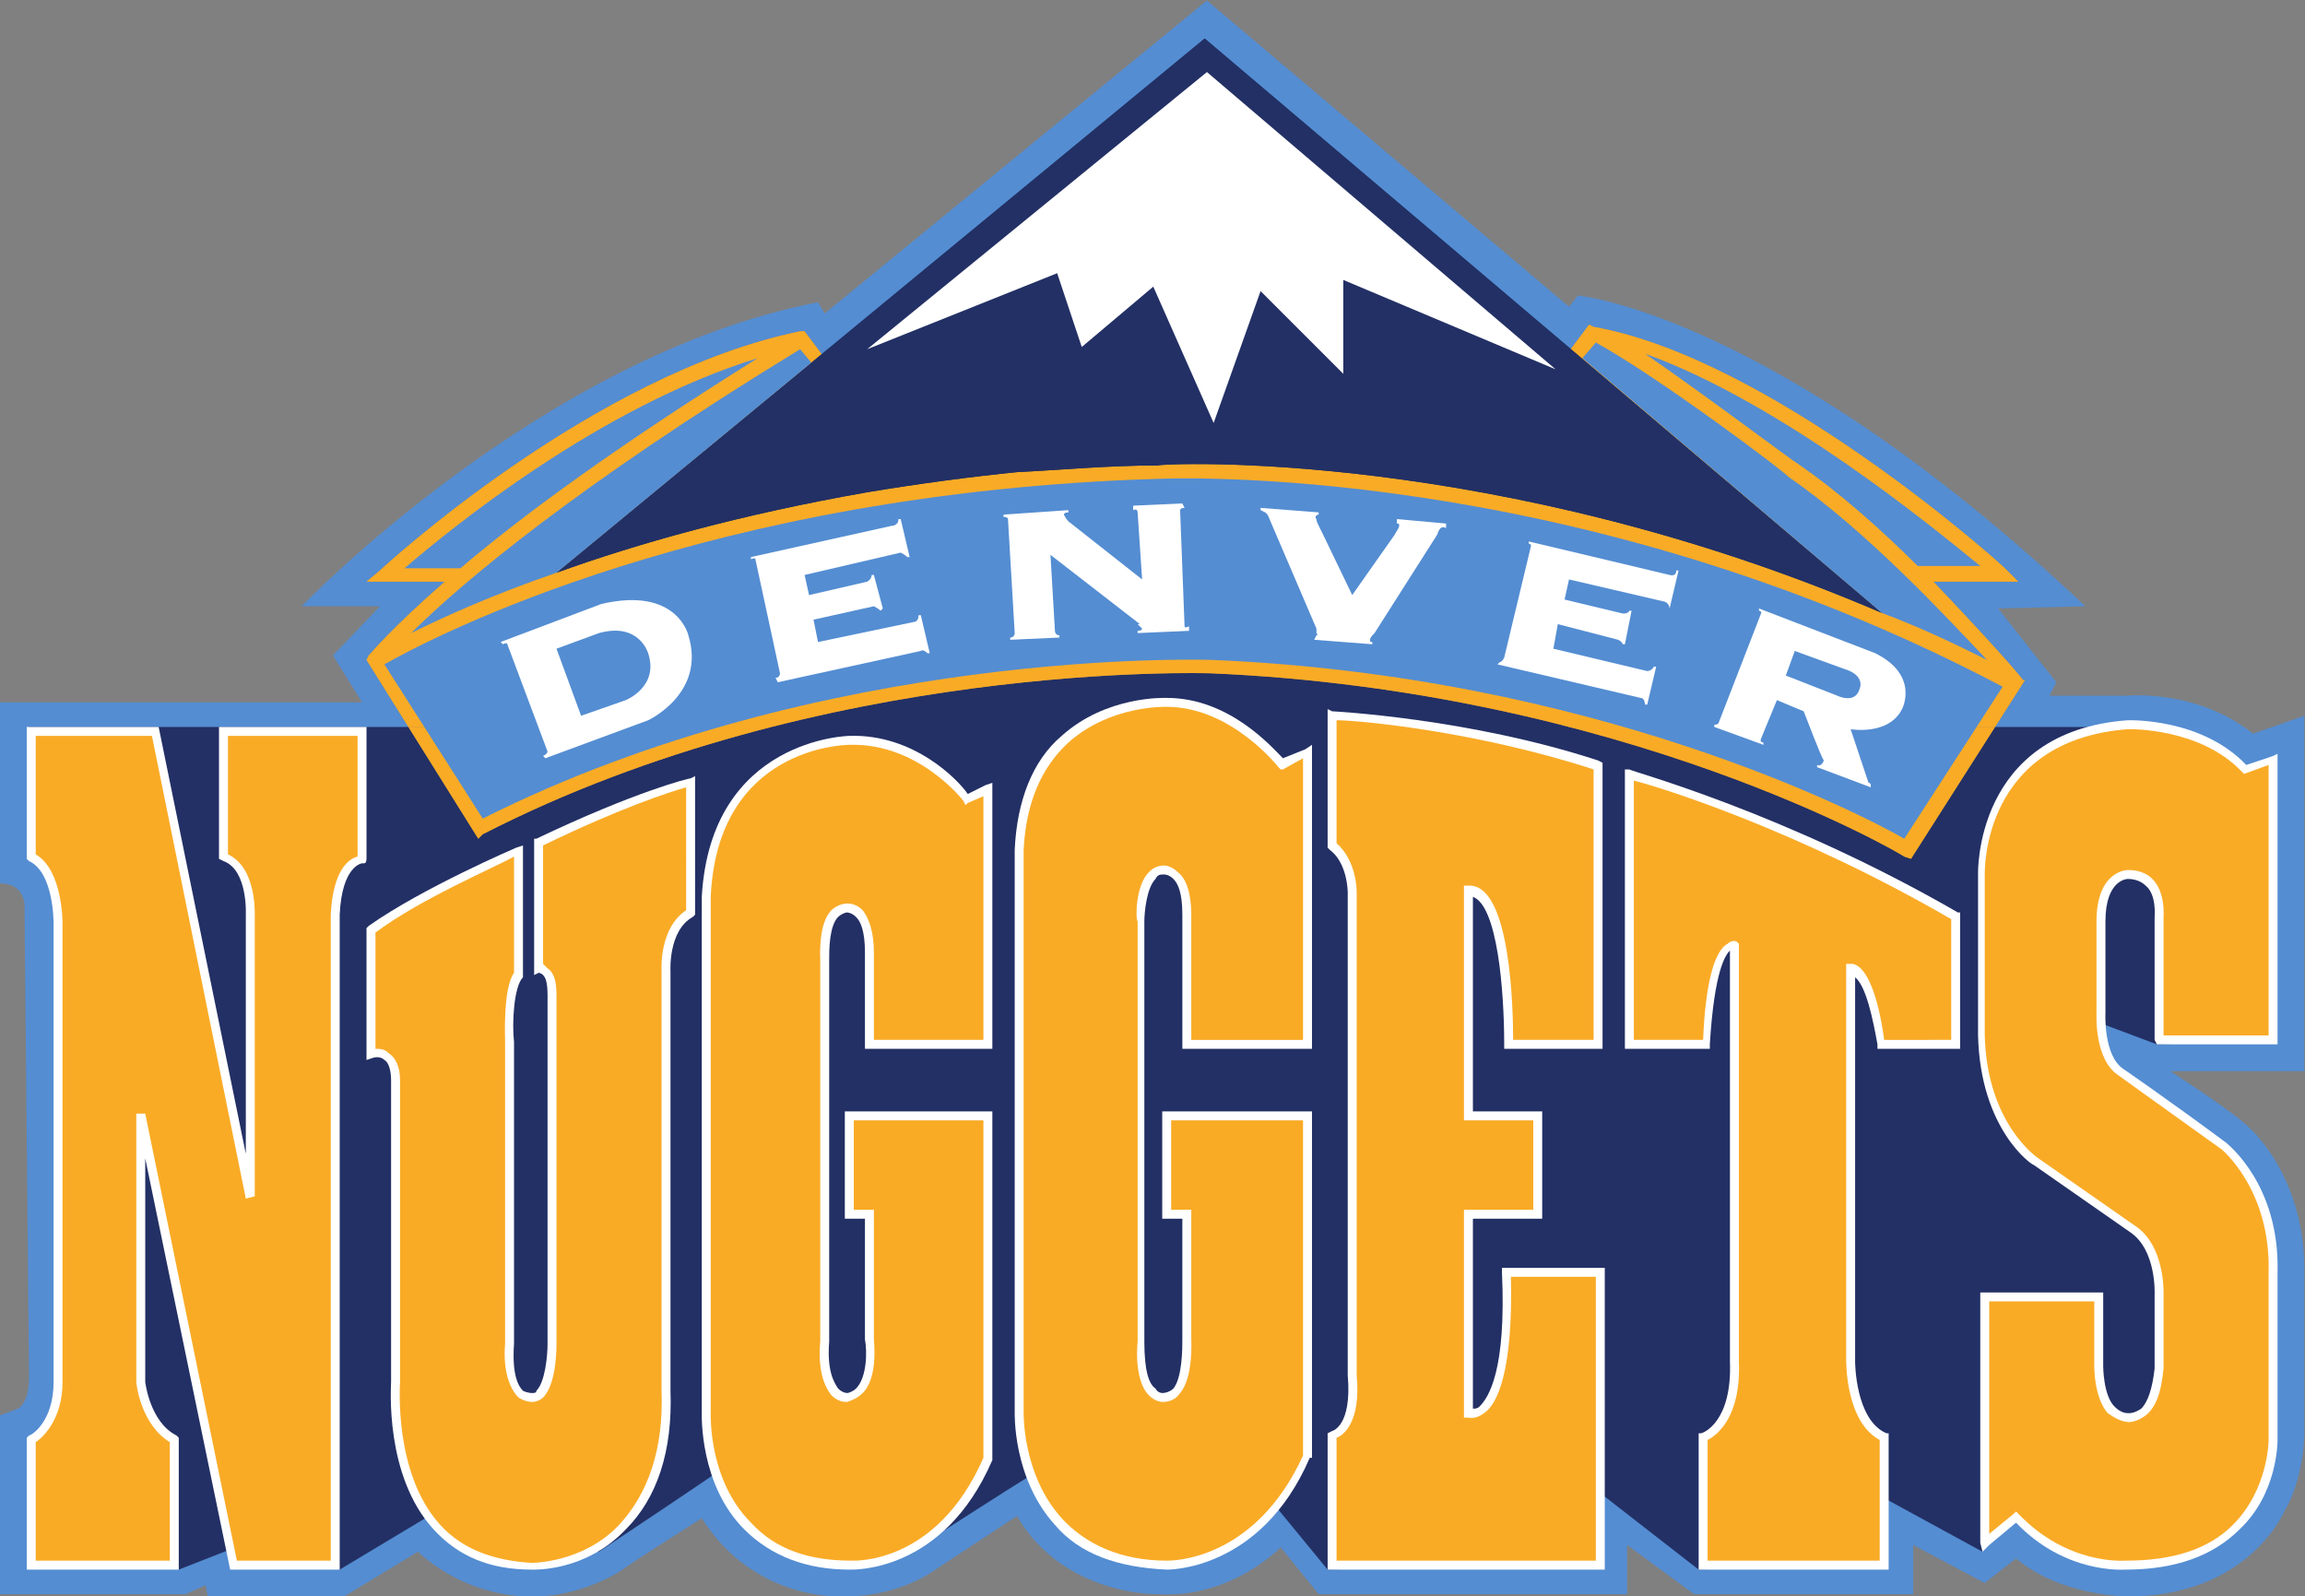
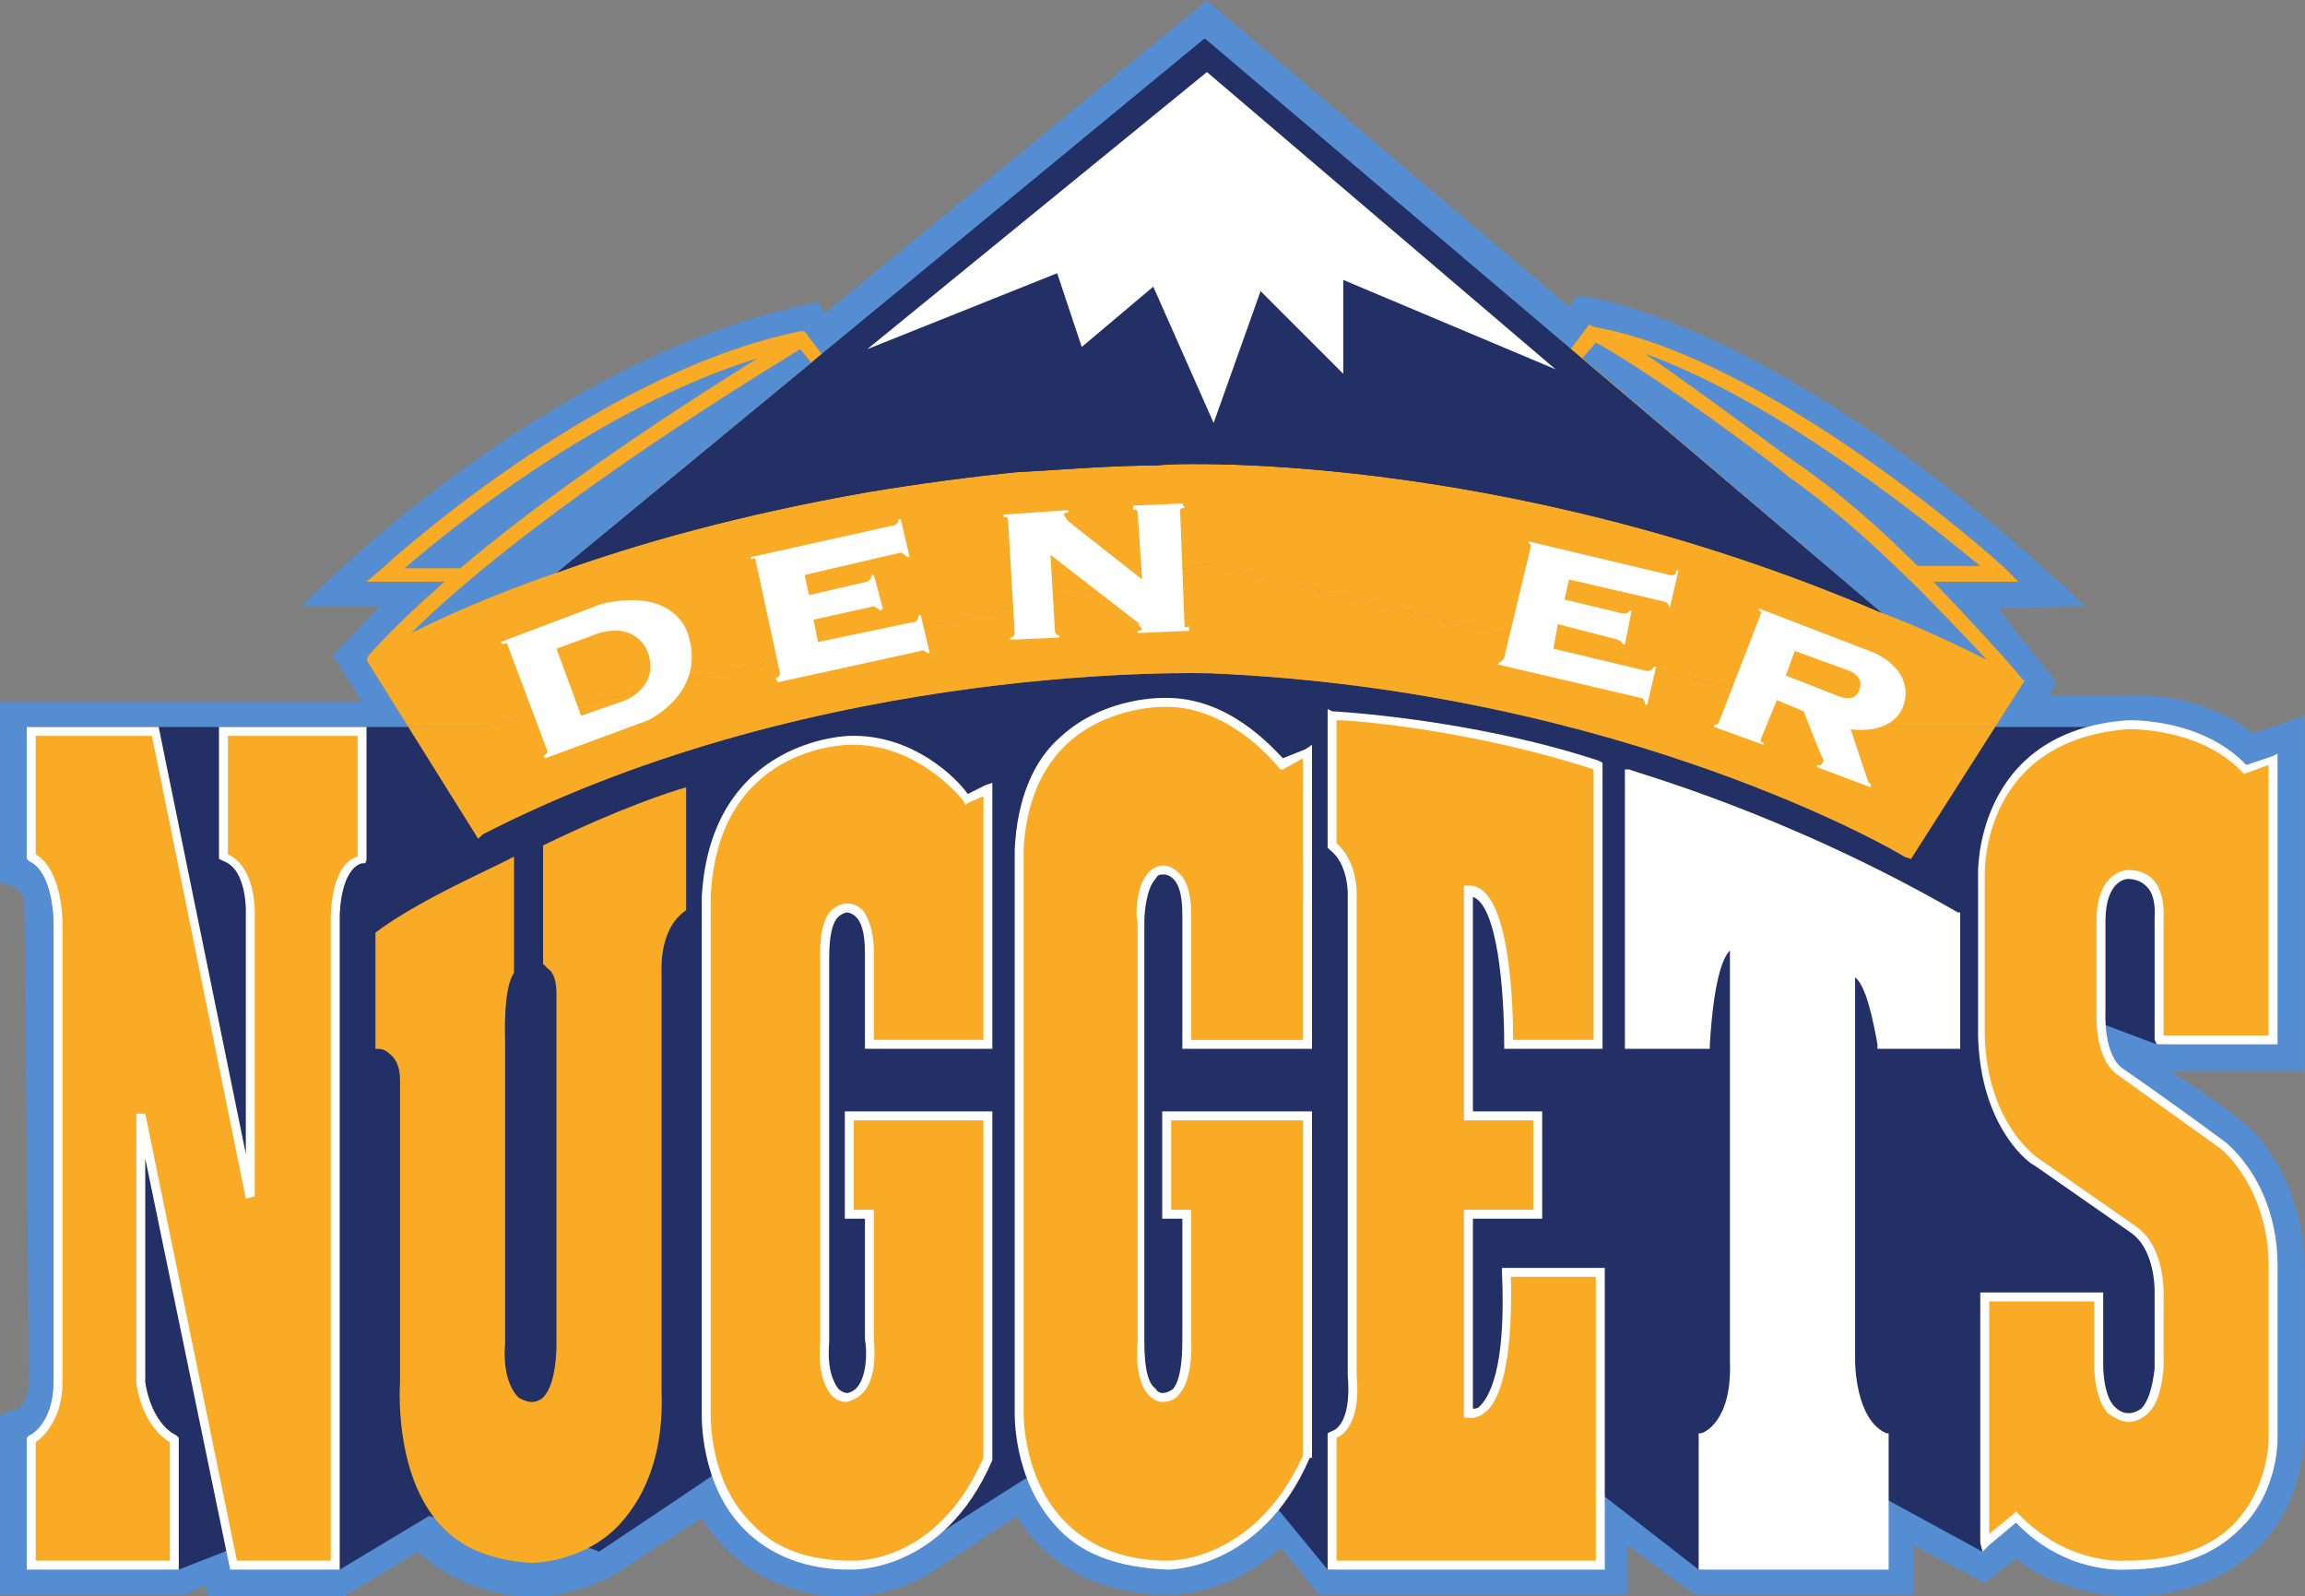
<svg xmlns="http://www.w3.org/2000/svg" xml:space="preserve" width="657.639" height="455.469" viewBox="0 0 657.639 455.469">
  <rect x="0" y="0" width="657.639" height="455.469" fill="#808080" stroke="none" />
  <defs>
    <clipPath id="a" clipPathUnits="userSpaceOnUse">
      <path d="M0 566.93h566.93V0H0Z" />
    </clipPath>
  </defs>
  <g clip-path="url(#a)" transform="matrix(1.333 0 0 -1.333 -47.686 608.24)">
    <path d="m0 0-11.005-3.828c-11.959 9.567-26.788 8.133-26.788 8.133H-54.54l1.436 2.87-12.437 15.788 18.657.477c-66.498 62.671-108.595 66.498-108.595 66.498l-1.916-2.392-77.499 65.54-81.807-66.975-1.436 2.392c-59.32-11.482-110.509-65.063-110.509-65.063h16.743l-10.044-10.524 6.218-10.046h-77.5v-38.751c5.74 0 5.261-5.262 5.261-5.262l.957-100.462c0-5.742-2.392-6.7-2.392-6.7l-3.826-1.436v-38.27h39.707l4.305 1.913.478-2.391h29.182l15.788 9.569c11.48-10.527 24.876-9.569 24.876-9.569 10.048 0 18.179 5.262 18.179 5.262 4.784 3.349 17.701 11.481 17.701 11.481 11.482-18.178 30.618-16.743 30.618-16.743 11.48 0 18.658 5.262 18.658 5.262l18.179 11.959c10.046-17.221 30.138-16.743 30.138-16.743 15.788-.958 26.312 10.046 26.312 10.046l8.131-10.046h66.021v10.526l14.352-10.526h46.882v10.526l15.311-8.133 6.696 5.262c9.569-8.133 23.922-8.133 23.922-8.133 25.831 0 33.486 18.179 33.486 18.179C0-163.135 0-153.567 0-153.567v34.925c0 20.569-11.962 30.618-11.962 30.618-3.349 3.349-16.744 11.959-16.744 11.959H0Z" style="fill:#548dd2;fill-opacity:1;fill-rule:evenodd;stroke:none" transform="translate(528.993 303.094)" />
    <path d="M0 0v60.277l-6.698-2.392c-9.09 10.047-24.875 9.568-24.875 9.568-2.872-.477-4.307-.477-4.307-.477h-44.491l-148.783 34.923-154.521-34.923h-97.117v-27.27l.48-.955 1.435-.958c4.305-1.913 3.828-12.917 3.828-12.917l.477-98.071c0-8.611.479-30.618.479-30.618l25.355-9.569 11.003 4.307 23.442-4.307 19.136 11.482c6.219-1.913 32.053-5.262 36.358-7.653 0 0 24.398 16.266 24.876 16.743 4.306-4.306 37.315-13.872 46.406-13.872 0 0 16.264 10.524 21.048 13.395 3.349-8.613 11.004-18.659 29.184-19.614.477 0 12.914 0 23.44 12.914l11.005-13.395 57.885 1.436v15.31l21.527-16.746 39.229 1.436.479 13.875 21.047-11.482s1.437 6.698 7.178 7.175c11.005-11.004 22.964-10.046 23.441-10.046 8.61 0 18.658 2.871 23.92 8.133C0-96.158-.478-86.112-.478-85.635v35.403C0-31.573-10.526-22.963-11.004-22.963-23.922-13.395-33.01-6.697-33.489-6.697c-2.869 1.913-2.869 7.175-3.349 10.046l11.481-4.307z" style="fill:#233065;fill-opacity:1;fill-rule:evenodd;stroke:none" transform="translate(522.773 233.727)" />
    <path d="m0 0-4.305 5.741h-.957c-44.49-9.09-89.461-50.709-89.94-51.188l-2.869-2.392h16.744C-92.81-57.885-97.115-63.148-97.592-63.627l-.479-.955 23.919-38.273.958.958C-.479-64.582 81.808-67.453 82.762-67.453c88.507-3.828 147.827-38.751 148.304-39.229l1.436-.477 24.397 38.27h-.477c-.477.957-8.613 10.046-19.137 21.05h18.18l-2.871 2.871C250.681-43.055 202.364 0 164.57 6.699l-.958.477-4.305-5.74z" style="fill:#b58846;fill-opacity:1;fill-rule:evenodd;stroke:none" transform="translate(212.292 379.637)" />
    <path d="m0 0-4.305 5.741h-.957c-44.49-9.09-89.461-50.709-89.94-51.188l-2.869-2.392h16.744C-92.81-57.885-97.115-63.148-97.592-63.627l-.479-.955 8.97-14.353h15.907L81.327-44.011 230.11-78.935h20.385l6.404 10.046h-.477c-.477.957-8.613 10.046-19.137 21.05h18.18l-2.871 2.871C250.681-43.055 202.364 0 164.57 6.699l-.958.477-4.305-5.74z" style="fill:#f9ab26;fill-opacity:1;fill-rule:evenodd;stroke:none" transform="translate(212.292 379.637)" />
    <path d="m0 0 14.949-23.921.958.958c72.715 37.316 155.001 34.444 155.955 34.444 88.507-3.827 147.827-38.751 148.305-39.228l1.436-.478L339.596 0h-20.385L170.428 34.923 15.907 0Z" style="fill:#f9ab26;fill-opacity:1;fill-rule:evenodd;stroke:none" transform="translate(123.191 300.702)" />
    <path d="M0 0c11.48 1.915 22.484 3.35 32.052 4.307 9.567.477 19.615 1.434 30.138 1.434.958.479 72.717 3.827 155.001-31.574L72.236 97.115-66.498-17.222C-49.276-11.002-27.27-4.784 0 0" style="fill:#1b335b;fill-opacity:1;fill-rule:evenodd;stroke:none" transform="translate(221.383 350.933)" />
    <path d="m0 0-78.378 66.478-81.904-67.502.577-.91-.642.857-56.765-46.782c17.222 6.219 39.228 12.438 66.498 17.222 11.48 1.914 22.484 3.35 32.052 4.306 9.567.478 19.614 1.435 30.138 1.435.958.479 72.717 3.827 155.001-31.574z" style="fill:#233065;fill-opacity:1;fill-rule:evenodd;stroke:none" transform="translate(371.997 381.57)" />
    <path d="M0 0c-.956.479-18.657 13.874-32.532 23.44 29.183-10.523 61.236-36.836 71.761-45.446H25.833C18.179-14.353 9.091-6.22 0 0" style="fill:#548dd2;fill-opacity:1;fill-rule:evenodd;stroke:none" transform="translate(420.396 357.153)" />
    <path d="M0 0c10.046 8.61 41.621 34.444 75.587 44.968C44.969 25.833 24.877 11.002 11.959 0Z" style="fill:#548dd2;fill-opacity:1;fill-rule:evenodd;stroke:none" transform="translate(122.353 334.669)" />
-     <path d="M0 0c-9.088 5.264-66.496 34.923-148.305 38.273-.954 0-82.761 2.87-155.955-33.966l-21.05 33.008c10.046 5.741 69.368 36.837 165.524 39.708.959 0 88.506 4.305 180.836-44.492z" style="fill:#548dd2;fill-opacity:1;fill-rule:evenodd;stroke:none" transform="translate(443.358 276.781)" />
    <path d="M0 0c-47.84-29.183-72.718-50.232-83.241-60.757 6.697 3.348 17.222 8.132 31.095 12.917L2.392-2.871Z" style="fill:#548dd2;fill-opacity:1;fill-rule:evenodd;stroke:none" transform="translate(207.03 381.551)" />
    <path d="M0 0c7.654-2.871 14.829-6.22 22.485-10.046C13.875-.958-3.35 17.7-20.092 29.183c0 .477-27.269 21.048-41.142 28.702l-2.87-3.349z" style="fill:#548dd2;fill-opacity:1;fill-rule:evenodd;stroke:none" transform="translate(438.574 325.1)" />
    <path d="m0 0 9.567 3.349s7.176 2.869 4.784 10.046c0 0-1.914 6.697-10.525 4.305l-9.089-3.347zm-7.178-7.655-8.61 22.964c0 .478-.957 0-.957 0l-.479.478 21.529 8.132c16.266 3.828 18.658-6.697 18.658-6.697C26.789 4.783 14.351-.957 14.351-.957L-7.655-9.091l-.479.479c.956.479.956.957.956.957" style="fill:#fff;fill-opacity:1;fill-rule:evenodd;stroke:none" transform="translate(160.148 303.094)" />
    <path d="M0 0s1.434 0 1.434 1.436h.479l1.913-8.133h-.477s-.479.479-1.436.958l-20.571-4.784.957-4.307 12.439 2.871s.957.478.957 1.436h.477l1.913-7.177-.477-.479s-.479.479-1.436.957l-12.917-2.87.957-4.784 20.572 4.305s.957 0 .957 1.436h.477l1.915-8.133h-.479s-.957.958-1.436.479l-30.616-6.699-.478.957c.957 0 .957.958.957.958l-5.264 24.398c0 .478-.956 0-.956 0v.478z" style="fill:#fff;fill-opacity:1;fill-rule:evenodd;stroke:none" transform="translate(226.644 343.757)" />
    <path d="m0 0-19.137 14.83.958-16.266s0-.956.957-.956v-.479l-10.525-.478v.478c.956 0 .956.956.956.956l-1.435 24.399c0 .479-.957.479-.957.479v.477l13.874.957v-.478s-.957 0-.957-.479c.478-.956.957-1.435.957-1.435L.478 9.567l-.957 14.352s0 .957-.957.478v.958l10.527.478.477-.957c-.957 0-.957-.479-.957-.479L9.568-.479c0-.478.956 0 .956 0v-.957L-.479-1.915v.479s.957 0 .957.479L-.479 0Z" style="fill:#fff;fill-opacity:1;fill-rule:evenodd;stroke:none" transform="translate(279.747 322.709)" />
    <path d="M0 0s1.434-.479 1.434.957h.479L0-7.176s0 .956-.957 1.434L-21.529-.958l-.955-4.305 11.958-2.87s1.435-.479 1.913.478h.478l-1.432-7.175h-.482s0 .477-.954.956l-12.917 3.349-.958-5.262 20.091-4.785s.959 0 1.435.958h.482l-1.917-8.133h-.478s0 1.434-.954 1.434l-30.619 7.176.479.479c.48 0 .957.957.957.957l5.739 23.919c0 .479-.478.479-.478.479v.478z" style="fill:#fff;fill-opacity:1;fill-rule:evenodd;stroke:none" transform="translate(393.128 333.233)" />
    <path d="M0 0s3.829-1.913 4.783 1.434c0 0 1.436 2.871-3.348 4.307L-9.089 9.568l-1.913-5.263Zm-15.785-10.525-10.527 3.828v.477c.958 0 .958.479.958.479l9.091 23.442c0 .478-.48.478-.48.478v.479L8.132 9.089c9.569-4.784 5.743-11.96 5.743-11.96C11.004-8.61 2.87-7.176 2.87-7.176L6.7-18.658c.478 0 .478-.479.478-.479v-.477l-11.483 4.305v.479c.956-.479 1.437.956 1.437.956-.481.478-4.307 10.525-4.307 10.525l-5.74 2.392-3.348-8.132c-.48-.957.478-.957.478-.957z" style="fill:#fff;fill-opacity:1;fill-rule:evenodd;stroke:none" transform="translate(429.006 307.4)" />
-     <path d="m0 0-10.045 23.44c-.478 1.436-.958 1.436-1.913 1.914v.479l12.436-.957v-.479c-.478 0-.955-.478-.478-.957 0-.479 0-.479 1.436-3.348l6.22-12.917 9.088 12.917c.48.956.957 1.435.957 1.913 0 .479 0 .479-.477.479v.956l10.524-.956v-.957c-.955.478-1.436 0-1.913-1.435L12.439-.958c-.479-.478-.957-.957-.957-1.434 0-.479 0-.479.478-.479v-.478l-12.437.957.477.956c.478 0 0 .478 0 .478z" style="fill:#fff;fill-opacity:1;fill-rule:evenodd;stroke:none" transform="translate(317.54 321.752)" />
    <path d="m0 0-45.444 19.135V-.958l-17.702 17.701-10.045-28.226L-86.11 17.7l-15.308-12.917-5.263 15.788-40.663-16.266 72.717 59.32z" style="fill:#fff;fill-opacity:1;fill-rule:evenodd;stroke:none" transform="translate(368.727 377.246)" />
    <path d="M0 0h-30.618v-28.225l.958-.48c5.262-1.913 4.784-11.482 4.784-11.482v-51.187L-43.534 0H-71.76v-28.225l.478-.48c5.263-2.391 5.263-12.917 5.263-13.395v-98.071c0-8.61-4.784-11.481-5.263-11.481l-.478-.478v-28.227h32.531v28.227l-.479.478c-5.74 2.871-6.697 11.481-6.697 11.481v47.839l18.179-88.025h23.442v140.17C-4.305-29.66 0-29.183 0-29.183h.478c.479 0 .479.958.479.958V0Z" style="fill:#fff;fill-opacity:1;fill-rule:evenodd;stroke:none" transform="translate(113.264 300.702)" />
-     <path d="M0 0c-.478 0-11.96-2.87-33.009-12.917h-.479V-42.1l.957.481s.479 0 .956-.481c.479-.477.957-1.435.957-4.303v-74.631c0-2.391-.478-8.133-2.391-10.046 0-.478-.479-.478-.958-.478 0 0-.956 0-1.913.478-.956.958-2.392 3.349-1.913 10.046v64.585c-.479 4.303 0 11.959 1.913 13.872v28.224l-1.434-.477s-20.093-8.61-31.575-16.743l-.479-.478v-28.227l1.436.477s1.434.481 2.392-.477c.957-.478 1.434-2.391 1.434-4.307v-64.582c0-.955-1.434-20.092 9.091-31.573 5.262-5.742 11.959-8.614 21.048-8.614.479 0 11.483-.477 20.093 8.614 6.698 6.697 10.048 16.743 9.569 29.66v89.938S-4.784-32.531.479-29.66l.478.477V.479Z" style="fill:#fff;fill-opacity:1;fill-rule:evenodd;stroke:none" transform="translate(183.588 289.698)" />
    <path d="m0 0-3.826-1.913C-5.739.957-15.308 11.004-29.181 10.526c0 0-29.662-.479-31.575-34.447v-110.508c0-.48-.479-15.307 9.089-24.876 5.741-5.742 13.395-8.613 22.486-8.613.479 0 20.093-.955 30.617 23.443v74.631h-31.574V-92.81h4.305v-25.834c.479-2.39.479-8.129-1.913-10.523-.479-.478-1.435-.955-1.914-.955 0 0-.957 0-1.913.955-.957 1.436-2.392 3.829-1.915 10.046v81.806c0 1.916 0 7.177 1.915 9.09.479.478 1.435.955 1.913.955 0 0 .958 0 1.914-.955.957-.958 1.913-2.871 1.913-7.655v-20.569H1.436V.479Z" style="fill:#fff;fill-opacity:1;fill-rule:evenodd;stroke:none" transform="translate(246.736 288.263)" />
    <path d="m0 0-4.785-1.915C-7.178.479-16.266 11.002-29.661 11.002c-.48 0-12.918.479-22.486-8.131-6.219-5.263-9.567-13.875-10.046-24.398v-120.079c0-.478-.478-14.353 8.611-24.399 5.262-6.217 13.395-9.088 23.921-9.568 0 0 20.093-.478 30.615 23.921h.482v74.153h-32.054v-22.966h4.306v-25.834c0-1.913 0-8.13-1.916-10.523-.477-.478-1.433-.955-2.39-.955 0 0-.959 0-1.436.955-1.436.958-2.392 3.829-2.392 10.046v89.938c0 1.913.479 7.178 2.392 9.091.477.958.956.958 1.913.958 0 0 .957 0 1.913-.958s1.916-2.871 1.916-7.655v-28.702H1.436V.957Z" style="fill:#fff;fill-opacity:1;fill-rule:evenodd;stroke:none" transform="translate(315.15 295.918)" />
    <path d="M0 0v-.958C.954-22.005-2.872-27.747-4.785-29.66c-.48-.481-.957-.481-1.436-.481v40.664H8.61v22.966H-6.221v45.923C-.959 77.499.477 59.32.477 47.839v-.955h21.049v61.233l-.957.479c-27.747 9.09-56.93 10.525-56.93 10.525l-.954.478V89.938l.477-.477c3.826-2.871 3.826-9.091 3.826-9.091V-22.963c.958-11.004-3.349-11.962-3.349-11.962l-.954-.477v-29.183h59.319V0Z" style="fill:#fff;fill-opacity:1;fill-rule:evenodd;stroke:none" transform="translate(357.249 184.93)" />
    <path d="M0 0c-37.314 21.53-69.846 30.141-70.324 30.618h-.954V-29.18h18.177v.955c.956 15.788 3.35 19.137 4.305 20.095v-88.025c.481-12.917-5.74-15.311-6.218-15.311h-.479v-29.182h40.664v29.182h-.478c-6.697 2.871-6.697 15.311-6.697 15.311v82.283c2.39-1.913 3.826-9.088 4.784-14.353v-.955H.481V0Z" style="fill:#fff;fill-opacity:1;fill-rule:evenodd;stroke:none" transform="translate(454.839 260.993)" />
    <path d="m0 0-5.743-1.913c-9.568 10.046-24.876 9.568-25.353 9.568-33.012-2.392-32.053-33.009-32.053-33.009v-34.444c.477-20.095 11.48-27.75 11.958-27.75l20.572-14.349c5.739-3.83 5.262-13.395 5.262-13.395v-15.788q-.717-6.46-2.871-8.613c-1.435-.955-2.391-.955-2.391-.955h-.477q-1.438-.001-2.872 1.435c-2.392 2.391-2.392 8.61-2.392 8.61v15.789h-26.312v-53.582l.477-1.913 1.436 1.436 5.741 4.784c10.524-11.004 22.964-10.049 23.442-10.049q15.789 0 24.398 8.614C.954-157.872.954-146.868.954-146.391v35.88c.482 18.659-10.523 27.27-11.003 27.747-12.918 9.569-22.005 15.788-22.005 15.788-4.306 2.872-3.827 11.959-3.827 11.959v19.615c0 9.09 4.785 9.09 4.785 9.09 1.433 0 2.868-.477 3.825-1.435 2.391-1.913 1.914-6.697 1.914-6.697v-26.312l.477-.958H.954V.479Z" style="fill:#fff;fill-opacity:1;fill-rule:evenodd;stroke:none" transform="translate(522.296 294.482)" />
    <path d="M0 0v-138.255h-20.093l-19.615 95.678h-1.913v-57.407c0-.478.957-9.091 7.177-12.917v-25.354h-28.705v25.354c1.435.958 5.74 4.784 5.74 12.917v98.071c0 .477 0 11.481-5.74 14.83v25.356h24.877l20.093-99.029 1.913.478v59.8c0 .478.478 10.527-5.74 13.395v25.356H5.741V12.439C3.826 11.962.479 9.568 0 0" style="fill:#f9ab26;fill-opacity:1;fill-rule:evenodd;stroke:none" transform="translate(106.567 260.516)" />
    <path d="M0 0v-89.938c.479-12.44-2.87-22.008-9.089-28.706-7.654-8.132-18.658-8.132-18.658-8.132-8.131.48-14.83 2.871-19.614 8.132-10.046 11.004-8.611 30.141-8.611 30.619v64.582c0 2.871-.956 4.784-2.392 5.742-.956.958-1.914.958-2.871.958V8.133c9.568 7.175 25.357 13.875 29.662 16.265V-.478c-2.392-3.351-1.913-13.875-1.913-14.83v-64.585c-.479-5.739.956-9.568 2.869-11.481 1.436-.958 2.87-.958 2.87-.958.958 0 1.914.48 2.392.958 2.871 2.871 2.871 10.523 2.871 11.481v74.631c0 2.868-.479 4.784-1.914 5.74-.478.48-.478.48-.957.958v25.353c16.745 8.134 27.27 11.483 30.618 12.44V12.917C-.478 9.091 0 .478 0 0" style="fill:#f9ab26;fill-opacity:1;fill-rule:evenodd;stroke:none" transform="translate(177.369 248.557)" />
    <path d="M0 0c-1.434 1.436-2.87 1.436-3.349 1.436-.956 0-2.392-.481-3.348-1.436-2.871-2.871-2.392-10.046-2.392-10.526v-81.806c-.479-5.262.477-9.088 2.392-11.481 1.435-1.436 2.871-1.436 3.348-1.436 1.436.48 2.392.958 3.349 1.916 3.349 3.349 2.392 11.001 2.392 11.479v27.75h-4.305v19.133h27.747v-72.237c-10.046-22.963-27.747-22.005-28.225-22.005-9.09 0-16.265 2.391-21.528 8.133-9.09 9.088-8.612 22.96-8.612 23.44V2.868C-31.096 34.923-3.826 35.401-2.87 35.401c14.83.479 24.399-11.961 24.399-11.961l.477-.956.479.479 3.349 1.435v-52.145H2.392v18.656C2.392-4.784 1.436-1.913 0 0" style="fill:#f9ab26;fill-opacity:1;fill-rule:evenodd;stroke:none" transform="translate(220.425 261.474)" />
    <path d="M0 0c-1.435 1.436-2.87 1.436-2.87 1.436-1.436 0-2.393-.478-3.349-1.436-2.87-2.871-2.87-10.046-2.392-10.526v-89.939c-.478-5.262.479-9.565 2.392-11.481 1.435-1.436 2.871-1.436 2.871-1.436 1.435 0 2.87.481 3.827 1.916 2.87 3.349 2.392 11.479 2.392 11.479v27.75h-4.306v19.133H26.79v-71.759c-10.523-22.963-28.703-22.483-29.181-22.483-9.569 0-17.223 3.349-22.486 9.088-8.61 9.569-8.131 22.963-8.131 22.963V4.784c.477 10.046 3.826 17.7 9.567 22.963 9.09 8.133 21.05 7.654 21.05 7.654 13.873 0 23.919-12.917 23.919-12.917l.478-.479h.479l4.305 2.392V-35.88H2.871v26.789C2.871-4.784 1.914-1.436 0 0" style="fill:#f9ab26;fill-opacity:1;fill-rule:evenodd;stroke:none" transform="translate(287.879 269.606)" />
    <path d="M0 0v103.333c0 .478 0 6.697-4.304 10.526v26.312c4.784 0 30.138-2.392 55.016-10.526V71.76H33.488c0 6.219-.476 32.531-9.09 33.009h-1.436V54.536h14.834V35.402H22.962V-9.091h.959s1.435-.477 3.349.958C30.14-6.22 33.488.958 33.012 21.05h18.177v-60.756H-4.304v26.311C-2.868-12.917.958-10.046 0 0" style="fill:#f9ab26;fill-opacity:1;fill-rule:evenodd;stroke:none" transform="translate(326.15 161.967)" />
-     <path d="M0 0h-1.436v-84.677c0-.958 0-13.394 7.175-17.223v-25.831h-36.838v25.831c1.916.958 7.178 4.784 6.701 16.746V4.307l-.482.477s-.954.478-1.913-.477c-2.87-1.436-4.783-8.614-5.262-20.573h-14.829v55.493c5.739-1.434 34.922-10.523 67.93-29.659v-25.834H6.696C6.217-12.439 4.304-.958 0 0" style="fill:#f9ab26;fill-opacity:1;fill-rule:evenodd;stroke:none" transform="translate(432.357 249.992)" />
    <path d="M0 0c-1.437 1.436-3.35 1.913-5.262 1.913 0 0-6.7 0-6.7-11.004v-19.614c0-.478-.477-10.046 4.784-13.395 0 0 8.614-6.219 22.007-15.788 0 0 10.524-8.61 10.047-26.311v-35.88s0-10.524-7.655-18.179c-5.262-5.262-12.918-7.652-22.963-7.652-.478 0-12.437-.958-22.963 10.046l-.479.477-.477-.477-5.264-4.307v49.755h22.486v-13.875c0-.478 0-6.697 2.871-10.046 1.434-.958 2.87-1.913 4.783-1.913h-.477c.477 0 1.912 0 3.825 1.433 2.391 1.916 3.35 5.264 3.827 10.048v15.789s.477 10.523-6.219 14.83l-20.57 14.349s-11.003 7.178-11.481 26.315V.958c0 .955-.481 28.702 30.618 31.094 0 0 15.308.479 24.396-9.089l.479-.479 5.263 1.914v-57.884H2.39v25.353S2.867-2.871 0 0" style="fill:#f9ab26;fill-opacity:1;fill-rule:evenodd;stroke:none" transform="translate(496.462 268.17)" />
  </g>
</svg>